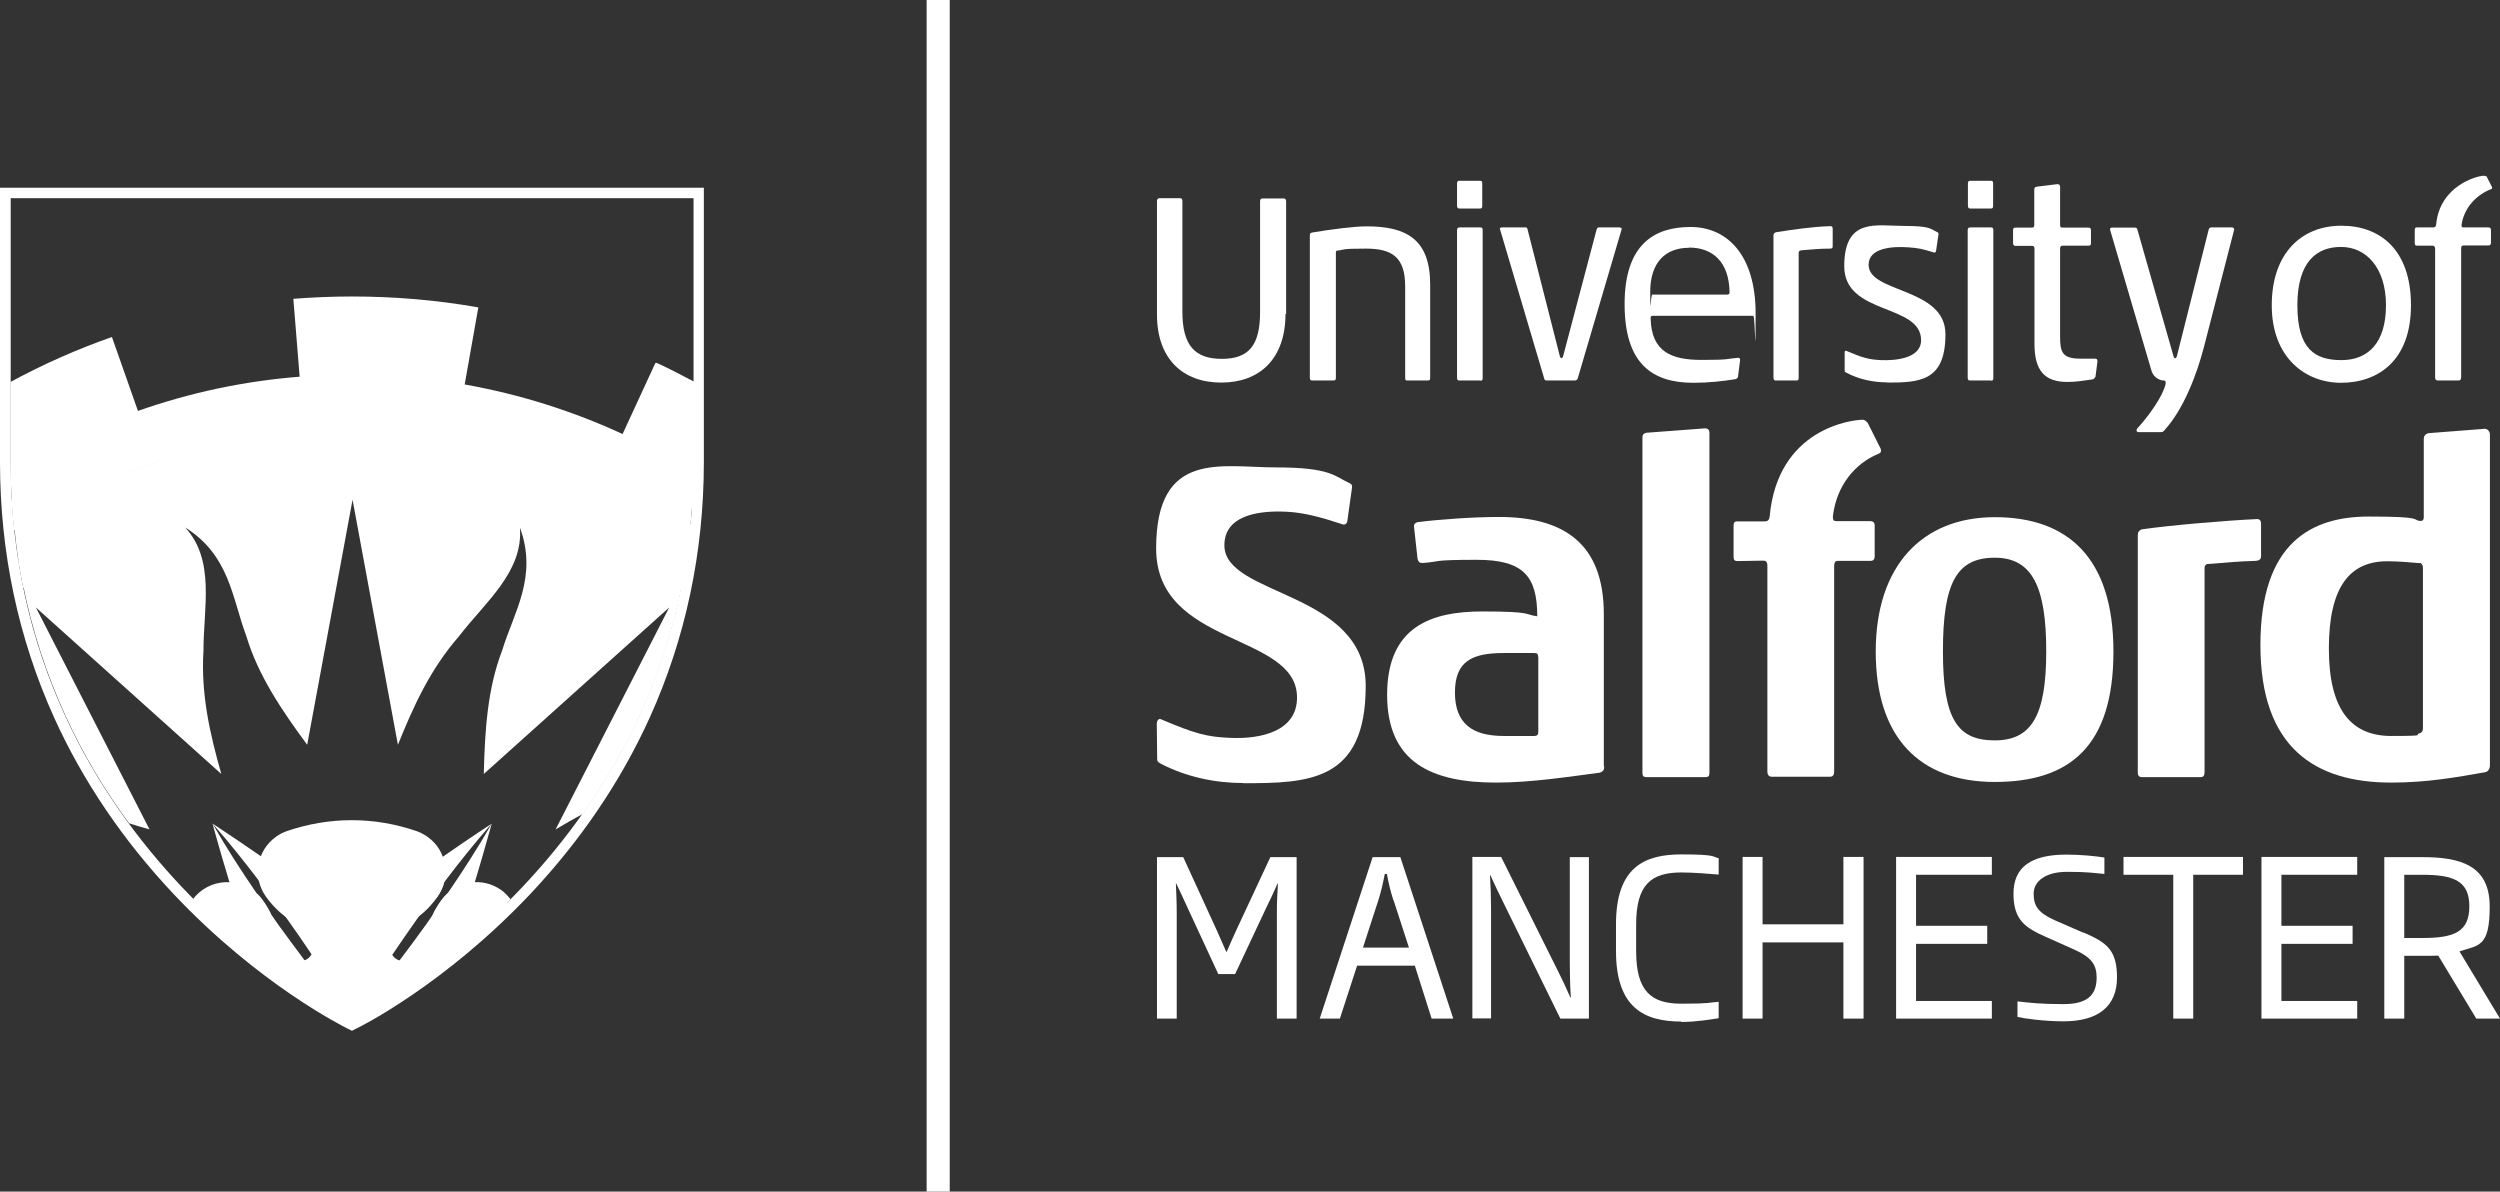
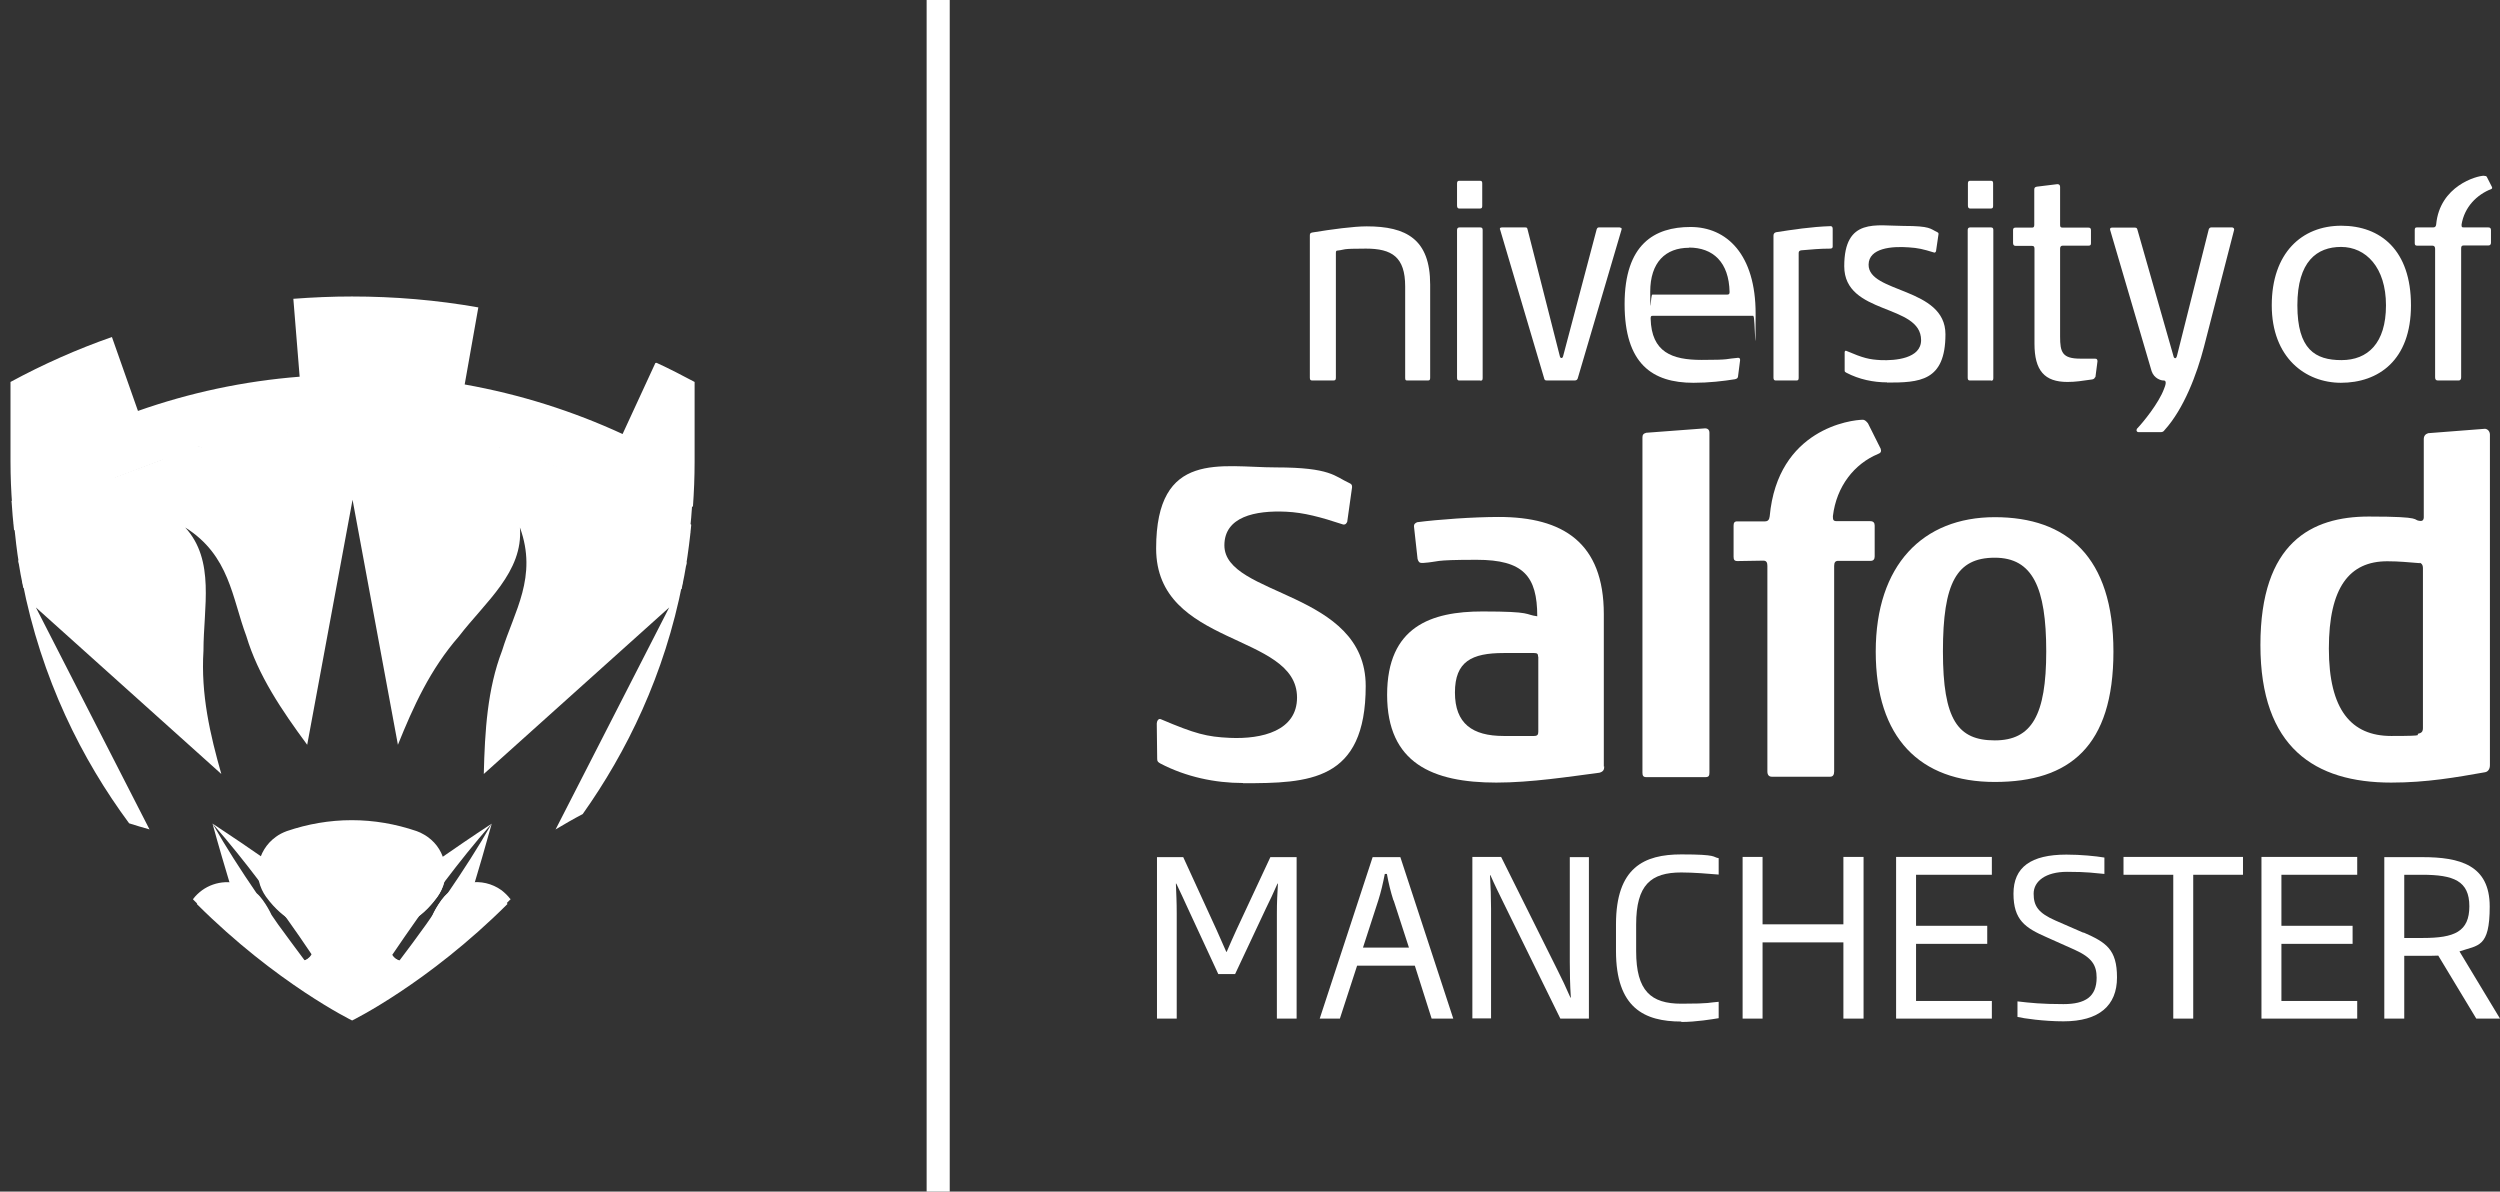
<svg xmlns="http://www.w3.org/2000/svg" id="Layer_1" version="1.1" viewBox="0 0 1190.6 567.5">
  <rect x="0" y="0" width="1190.6" height="567.5" fill="#333333" stroke="none" />
  <defs>
    <style>
      .st0 {
        fill: #fff;
      }
    </style>
  </defs>
  <path class="st0" d="M608.1,485.1v-50c0-5.6.2-9,.5-14.3h-.2c-1.8,4.2-3.6,7.9-5.5,11.8l-14.7,31.3h-8l-14.5-31.3c-1.8-3.9-3.6-7.9-5.5-11.8h-.2c.2,5.3.4,8.6.4,14.3v50h-9.4v-76.9h12.5l15.9,34.7c1.5,3.3,3.1,7.1,4.6,10.4h.2c1.4-3.4,3.2-7.2,4.7-10.6l16.1-34.5h12.5v76.9h-9.4,0Z" />
  <path class="st0" d="M663.6,428.8c-1.3-4.1-2.3-8.1-3.1-12.6h-1c-.9,4.6-1.8,8.5-3.1,12.6l-7.3,22.5h21.9l-7.3-22.5h0ZM681.8,485.1l-8-25.2h-27.5l-8.2,25.2h-9.6l25.2-76.9h13.2l25.2,76.9h-10.2Z" />
  <path class="st0" d="M743.1,485.1l-27.1-55.2c-1.9-3.9-4.2-8.5-6.2-13.1h-.2c.3,5.1.5,10.7.5,16v52.2h-8.9v-76.9h13.7l26.8,53.8c1.9,3.7,4.4,9,6.2,13.2h.2c-.4-6.1-.5-12.1-.5-16.9v-50h9.1v76.9h-13.6,0Z" />
  <path class="st0" d="M800.7,486.5c-17.6,0-31.1-6.5-31.1-33.6v-12.7c0-27.1,13.4-33.3,31.1-33.3s14.7,1.3,17.8,1.8v7.8c-4.7-.4-12.1-1-17.8-1-14.5,0-21.5,5.9-21.5,24.8v12.7c0,19,7.1,25,21.5,25s13.1-.6,17.8-.9v7.8c-3.1.5-10.7,1.8-17.8,1.8h0Z" />
  <polygon class="st0" points="877.9 485.1 877.9 448.8 839.4 448.8 839.4 485.1 829.9 485.1 829.9 408.1 839.4 408.1 839.4 440.2 877.9 440.2 877.9 408.1 887.5 408.1 887.5 485.1 877.9 485.1 877.9 485.1" />
  <polygon class="st0" points="903 485.1 903 408.1 948.6 408.1 948.6 416.6 912.5 416.6 912.5 440.9 946.4 440.9 946.4 449.5 912.5 449.5 912.5 476.7 948.6 476.7 948.6 485.1 903 485.1 903 485.1" />
  <polygon class="st0" points="1044.5 416.6 1044.5 485.1 1035 485.1 1035 416.6 1011.3 416.6 1011.3 408.1 1068.2 408.1 1068.2 416.6 1044.5 416.6 1044.5 416.6" />
  <polygon class="st0" points="1077 485.1 1077 408.1 1122.6 408.1 1122.6 416.6 1086.5 416.6 1086.5 440.9 1120.4 440.9 1120.4 449.5 1086.5 449.5 1086.5 476.7 1122.6 476.7 1122.6 485.1 1077 485.1 1077 485.1" />
  <path class="st0" d="M1153.6,416.6h-8.6v30.1h8.9c15,0,22.1-3,22.1-15.1s-7.5-15-22.5-15h0ZM1179.3,485.1l-18.1-30c-2.1.1-5,.1-7.3.1h-8.9v29.9h-9.5v-76.9h18.1c17.8,0,32.1,3.7,32.1,23.5s-5.5,18.3-14.4,21.4l19.3,32h-11.3Z" />
  <path class="st0" d="M992.2,444.2l-13.3-5.8c-8.2-3.6-10.4-6.9-10.4-12.8s5.7-10.4,15.9-10.4,12.9.6,17.8,1v-7.8c-4.2-.7-11.2-1.4-18.1-1.4-16.9,0-25.2,6-25.2,18.6s5.6,16.3,15.9,20.8l13.2,5.9c8.2,3.7,10.5,7.3,10.5,13.3,0,9-5.3,12.6-15.8,12.6s-15.9-.6-21.9-1.3v7.4c2.8.7,12.6,2.1,21.9,2.1,17,0,25.5-7.5,25.5-20.9s-5.2-16.7-15.9-21.4h0Z" />
  <path class="st0" d="M591.9,372.9c-13.2,0-27.1-2.9-39.3-9.3-1-.6-1.5-.9-1.5-2.1l-.2-16.9c0-1,.7-2.6,1.9-2.1,16.5,7,21.9,8.4,32.9,8.9,15.4.7,32-3.4,32-19.2,0-31.1-67.1-23.9-67.1-71s31-38.6,57.1-38.6,28,4.3,34.8,7.4c.9.4,1.4.8,1.4,1.7v.4l-2.3,16.4c-.4.8-.8,1.3-1.5,1.3s-.2,0-.4,0c-10.9-3.6-18.8-5.7-27.1-6.1-14.9-.7-29.5,2.4-29.5,16,0,24.5,67.3,21.5,67.3,67s-27.1,46.3-58.5,46.3h.1Z" />
  <path class="st0" d="M732.5,312.7c0-1.3-.4-1.7-1.9-1.7h-14.5c-15.2,0-23.2,4-23.2,18.8s8.3,20.7,23.2,20.7h14.4c1.7,0,2.1-.6,2.1-2.1v-35.6h0ZM764,365c0,1.5-.4,2.5-2.3,3-14.5,1.9-32.6,4.7-49.1,4.7-30.3,0-52-9.2-52-41.8s21.1-39.7,45.4-39.7,19.9,1.5,26.1,2.3c0-19.2-6.7-26.9-28.8-26.9s-17.2.9-25.5,1.5h-.6c-1.4,0-1.7-.7-2.1-1.9l-1.7-15.4v-.4c0-.8.6-1.3,1.5-1.7,10-1.3,26.7-2.5,38.9-2.5,30.5,0,50,12.2,50,46.3v72.6h0Z" />
  <path class="st0" d="M812.2,370.1h-28.2c-1.4,0-1.8-.7-1.8-2.1v-159.6c0-1.3.4-1.9,1.8-2.3l28-2.1c1.3,0,2.1.7,2.1,2.1v161.9c0,1.5-.4,2.1-1.9,2.1h0Z" />
  <path class="st0" d="M950,265.6c-18.2,0-24.7,12-24.7,44.6s7.1,42.4,24.7,42.4,24.5-12,24.5-42.4-6.5-44.6-24.5-44.6h0ZM950,372.4c-35.6,0-56.7-20.9-56.7-62.1s22.4-64,56.7-64,56.5,18.8,56.5,64-20.9,62.1-56.5,62.1h0Z" />
  <path class="st0" d="M1152.4,268.2c-5.2-.4-9.8-.9-15.5-.9-18,0-27.8,12.4-27.8,41.6s10.7,41.6,29.7,41.6,10-.6,13.6-1.3c1.2-.4,1.5-1.3,1.5-2.4v-76.4c0-1.3-.6-2.1-1.5-2.4h0ZM1183.3,367.8c-13.6,2.4-27.6,4.9-44.5,4.9-36.3,0-62.3-16.6-62.3-65.5s24.4-61.2,51.6-61.2,20.3,1.7,24.5,2.1h.4c.8,0,1.3-.7,1.3-1.7v-37.3c0-1.5.8-2.4,2.1-2.8l27.1-2.1c1.5.2,2.3,1.5,2.3,2.8v157.4c0,1.7-.8,3.2-2.5,3.4h0Z" />
-   <path class="st0" d="M1074.6,267.1c-8.2.2-14.4.8-23,1.5-1.2,0-1.7.9-1.7,1.9v97.2c0,1.7-.6,2.4-1.9,2.4h-28c-1.2,0-1.9-.7-1.9-2.1v-113.1c0-1.5.6-2.3,1.9-2.8,13.1-1.9,39.7-4.2,55-4.9,1.2,0,1.8.9,1.8,2.1v15.8c0,1-.8,1.9-2.1,1.9h0Z" />
  <path class="st0" d="M898.8,182.1c-6.6,0-13.4-1.4-19.5-4.6-.5-.3-.8-.4-.8-1v-8.4c-.1-.6.2-1.3.8-1,8.2,3.5,10.9,4.1,16.4,4.4,6.8.3,19.2-.7,19.2-9.5,0-17.5-36.6-11.8-36.6-35.2s15.4-19.2,28.3-19.2,12.6,1.4,15.9,2.9c.4.2.7.4.7.8v.2l-1.2,8.2c-.2.4-.4.6-.8.6s.1,0,0,0c-5.5-1.7-7.7-2.2-12.2-2.5-8-.6-19,.3-19.1,8.2-.2,13.7,36.6,10.7,36.6,33.2s-12.4,23-28,23h.1Z" />
-   <path class="st0" d="M612.2,149.5c0,21.4-12.3,32.7-30.6,32.7s-30.6-11.3-30.6-32.4v-54c0-.9.4-1.4,1.2-1.4h9.9c.7,0,1,.5,1,1.4v52.6c0,16.2,6,22.5,18.8,22.5s18.2-6.4,18.2-22.3v-52.7c0-.9.3-1.4,1.2-1.4h9.9c.8,0,1.3.4,1.3,1.3v53.8h-.1Z" />
  <path class="st0" d="M680.2,181.2h-10c-.8,0-1-.2-1-1.3v-43.5c0-14-6.3-18-18.7-18s-9.6.5-13.3.9c-.9,0-1,.3-1,1.3v59.3c0,1-.3,1.3-1.2,1.3h-10c-.8,0-1.2-.2-1.2-1.3v-67.7c0-1,.2-1.3,1.3-1.5,9.2-1.5,19.5-2.9,25.8-2.9,18.8,0,30.2,6.1,30.2,27.7v44.4c0,.9-.2,1.3-1,1.3h0Z" />
  <path class="st0" d="M704.9,181.2h-10c-.7,0-1-.4-1-1.3v-70.3c0-.8.3-1.3,1.2-1.3h9.8c.9,0,1.2.4,1.2,1.2v70.5c0,.9-.2,1.3-1,1.3h0ZM705.9,98c0,.9-.2,1.3-1,1.3h-10c-.6,0-1-.4-1-1.4v-10.5c0-.9.3-1.3,1-1.3h10c.8,0,1,.4,1,1.3v10.6h0Z" />
  <path class="st0" d="M771.5,108.3h-9.9c-.7,0-.9.2-1.2.9l-16,60.5c-.2.6-.4.8-.8.8-.3,0-.6-.3-.7-.7l-15.4-60.5c-.2-.8-.3-1-1.2-1h-10.8c-.8,0-1.2.2-1.2.6s0,.2.1.4l20.9,70.6c.2.9.4,1.3,1.3,1.3h13.3c.9,0,1.4-.4,1.6-1.4l20.7-70.3s.1-.4.1-.5c0-.4-.3-.6-.9-.6h0Z" />
  <path class="st0" d="M804.4,118c-11.2,0-18.5,6.9-18.5,21s.2,1.3,1,1.3h35.5c.8,0,1.3-.1,1.3-1.2-.3-14.3-7.9-21.2-19.4-21.2h0ZM835,150.4h-47.9c-.7,0-1,.1-1,1.3.4,16.1,10.2,19.7,24.3,19.7s11.1-.5,17.3-1c.4,0,1,.1,1,.9v.3l-1,7.8c-.2.9-.6.9-1.4,1.2-5.6.9-12.5,1.7-19.8,1.7-19.6,0-32.8-9-32.8-37.5s14.2-36.7,31.4-36.7,31,13,31,41.3-.3,1.3-1,1.3h0Z" />
  <path class="st0" d="M948.1,181.2h-10c-.7,0-1-.4-1-1.3v-70.3c0-.8.3-1.3,1.2-1.3h9.8c.9,0,1.2.4,1.2,1.2v70.5c0,.9-.2,1.3-1,1.3h0ZM949.2,98c0,.9-.2,1.3-1,1.3h-10c-.6,0-1-.4-1-1.4v-10.5c0-.9.3-1.3,1-1.3h10c.8,0,1,.4,1,1.3v10.6h0Z" />
  <path class="st0" d="M997.8,179.5c-.3.8-.6,1-1.4,1.2-5,.7-7.8,1.2-11.8,1.2-10.9,0-15.7-5.4-15.7-18.2v-45.3c0-.9-.3-1.3-1.2-1.3h-7.8c-.8,0-1.2-.5-1.2-1.4v-6.1c0-.8.3-1.2,1.2-1.2h7.9c.7,0,1-.4,1-1.3v-16.7c0-.9.2-1.3,1.2-1.5l9.8-1.2c.8,0,1.3.4,1.3,1.3v18.1c0,.9.2,1.3,1.2,1.3h12.3c.9,0,1.2.4,1.2,1.3v6.1c0,.8-.2,1.2-1.2,1.2h-12.3c-.8,0-1.2.5-1.2,1.4v41.9c0,7.4,1,10.5,9.6,10.5h7c1,0,1.2.5,1.2,1.3l-1,7.7h0Z" />
  <path class="st0" d="M871.7,118.4c-5.1,0-8.8.4-13.8.8-.9.1-1.3.5-1.3,1.3v59.4c0,.9-.2,1.3-1,1.3h-10c-.6,0-1-.4-1-1.3v-67.6c0-.9.3-1.4,1.2-1.7,7.8-1.2,16.7-2.6,26-2.9.7,0,1,.5,1,1.3v8.4c0,.6-.3,1-1.2,1h0Z" />
  <path class="st0" d="M1063.3,108.3h-10.2c-.6,0-1,.4-1.2.9l-15.2,60.5c-.2.6-.4.8-.7.9-.4,0-.8-.3-.9-1l-17.2-60.3c-.2-.8-.6-.9-1.3-.9h-10.7c-.6,0-1,.2-1,.7v.3l19.8,67.4c1.2,3.5,4.5,4.4,5.5,4.4h.3c.7,0,.9.5.9,1.2,0,0,0,.9-.8,2.8-2.5,6.8-10,16-12.9,19-.1.3-.2.5-.2.7,0,.5.4.9.9.9h10.8c.7,0,1.3-.4,1.6-.9,9.3-10.2,15.5-26.9,18.8-39.6l14.4-55.9h0c0-.6-.3-1-.8-1h0l.2-.2Z" />
  <path class="st0" d="M887.3,199.9c-5.6,0-40.7,4.3-44.5,46-.2,1.7-.9,2.4-2.3,2.4h-13.2c-1.3,0-1.7.7-1.7,2.1v14.7c0,1.5.4,2.1,1.9,2.1l12.3-.2c1.5,0,1.9,1,1.9,2.5v97.9c0,1.7.8,2.5,2.1,2.5h27.8c1.3,0,1.9-.9,1.9-2.5v-97.9c0-1.7.6-2.4,1.9-2.4h15.5c1.3,0,1.9-.8,1.9-2.1v-14.7c0-1.3-.6-2.1-2.1-2.1h-15.9c-1.8,0-1.9-.7-1.9-2.4,1.7-14.2,10.2-24.9,21.5-29.6,0,0,.2-.1.6-.3.1,0,.2-.1.3-.2.1,0,.2-.2.3-.3h0s.1-.1.1-.2,0-.2.1-.2h0c.1-.4,0-.8-.2-1.4,0,0,0-.2-.2-.4l-5.8-11.6c-.8-1-1.6-1.7-2.4-1.7h.1Z" />
  <path class="st0" d="M1114.9,117.6c-11.4,0-20.8,6.8-20.8,27.8s8.5,26.1,21,26.1,21.2-8,21.2-26.1-9.6-27.8-21.4-27.8h0ZM1114.9,182.3c-17,0-33-12-33-36.9s14.3-37.9,33.1-37.9,33.2,11.7,33.2,37.9-15.5,36.9-33.4,36.9h0Z" />
  <path class="st0" d="M1182.9,83.7c-3.3,0-21,4.8-22.7,23.2-.1,1-.6,1.4-1.4,1.4h-7.8c-.8,0-1,.4-1,1.3v6.1c0,.9.2,1.3,1.2,1.3h7.3c.9,0,1.2.7,1.2,1.5v61.2c0,1,.4,1.5,1.3,1.5h9.9c.8,0,1.2-.5,1.2-1.5v-61.4c0-1,.3-1.4,1.2-1.4h11.8c.8,0,1.2-.5,1.2-1.3v-6c0-.8-.3-1.3-1.3-1.3h-11.7c-1,0-1-.3-1-1.4,1.4-8.4,7.3-14.2,14.2-16.9.2-.1.6-.4.2-1.1l-2.4-4.7c-.3-.4-.6-.4-.9-.4h0Z" />
  <rect class="st0" x="441.3" width="11" height="567.5" />
  <g>
    <path class="st0" d="M167.7,486s36-17.6,74-55.5c-.1-.1-.2-.3-.3-.4-1-1.4-2.3-2.6-3.7-3.7-8.2-6-19.7-4.1-25.7,4.1-8.3,11.5-5.8,17.2-12.6,26.6-2.8,3.9-8.2,4.7-12.1,1.9-3.9-2.8-4.7-8.2-1.9-12.1,6.8-9.4,13-8.7,21.4-20.2,6-8.2,4.1-19.7-4.1-25.7-1.5-1.1-3.1-1.9-4.8-2.5-9.5-3.3-19.7-5.1-30.2-5.1s-20.7,1.8-30.2,5.1c-1.7.6-3.3,1.4-4.8,2.5-8.2,6-10.1,17.5-4.1,25.7,8.3,11.5,14.5,10.8,21.4,20.2,2.8,3.9,1.9,9.3-1.9,12.1-3.9,2.8-9.3,1.9-12.1-1.9-6.8-9.4-4.2-15.1-12.6-26.6-6-8.2-17.5-10-25.7-4.1-1.5,1.1-2.7,2.3-3.7,3.7-.1.2-.2.3-.3.4,38.1,38,74,55.5,74,55.5h0Z" />
    <path class="st0" d="M192.6,470.3c-5.1-8.2-14.1-13.7-24.5-13.7s-19.7,5.7-24.7,14.1c14.6,9.8,24.3,14.6,24.3,14.6,0,0,10-4.9,25-15h0Z" />
    <path class="st0" d="M328.5,253.5c.5-4.6.9-9.3,1.2-14l-28-17c-7.2-4.3-16.6-2.1-22.5,4.8l-22.6-8.5c.1-9.2-5.6-17.2-14-18.6l-45-7.3c-8.1-1.3-15.9,4-18.8,12.3h-23.7c-3-8.3-10.8-13.7-18.8-12.3l-45,7.3c-8.3,1.3-14.1,9.3-14,18.6l-22.6,8.5c-5.9-6.9-15.3-9.1-22.5-4.8l-26.7,16.1c.3,4.8.7,9.4,1.2,14l32.1-19.4s.6-.1.8-.2c-3.1,1.6-2,4.8-1,7.4.9,2.5,1.9,5.1,4.6,5.1s.9-.1,1.5-.3l-36,21.8c.7,4.4,1.5,8.8,2.4,13,.8-.3,1.5-.6,2.2-1l39-23.6c5.4-3.3,8-9.4,7.6-15.9l21.8-8.3c3.9,5.1,9.8,7.9,15.9,6.9l45-7.3c6.4-1,11.2-6,13.1-12.4h22.9c1.9,6.4,6.7,11.4,13.1,12.5l45,7.3c6.1,1,12-1.9,15.9-6.9l21.8,8.3c-.4,6.4,2.2,12.6,7.6,15.9l39,23.6c1.2.7,2.4,1.2,3.6,1.5.9-4.2,1.7-8.4,2.4-12.7l-37.4-22.6c.5.2,1,.3,1.5.3,2.7,0,3.6-2.6,4.6-5.1,1-2.6,2.1-5.8-1-7.4.3,0,.6,0,.8.2l33.4,20.2h0ZM96.8,225.6l.7-.2c4-1.5,2.6-5.1,1.6-7.7-.9-2.5-1.9-5.1-4.6-5.1s-1,.1-1.6.3c.1,0,.2-.2.3-.2l43.9-7.1c-2.5.9-2.5,4-2.5,6.3s0,6.7,4.2,6.7h1.2l-43.2,7h0ZM239.3,212.6c-2.7,0-3.6,2.6-4.6,5.1-1,2.6-2.4,6.2,1.6,7.7l.7.2-43.2-7h1.3c4.2,0,4.2-3.9,4.2-6.7s0-5.5-2.5-6.3l43.8,7.1s.2.2.3.2c-.6-.2-1.1-.3-1.6-.3h0Z" />
-     <path class="st0" d="M192.7,465.6c-1.5-1.9-3.3-3.7-5.2-5.2,1.9,1.5,3.7,3.3,5.2,5.2Z" />
    <path class="st0" d="M172.7,453.8c.9.2,1.9.3,2.8.6-.9-.2-1.8-.4-2.8-.6Z" />
    <path class="st0" d="M193.2,466.3c.6.8,1.1,1.6,1.6,2.4-.5-.8-1-1.7-1.6-2.4Z" />
    <path class="st0" d="M183.4,457.6c-2.1-1.2-4.5-2.2-6.9-2.9,2.4.7,4.7,1.7,6.9,2.9Z" />
    <path class="st0" d="M171.6,453.7c-1.3-.2-2.6-.3-3.9-.3-7.7,0-14.8,2.8-20.3,7.3,5.5-4.6,12.6-7.3,20.3-7.3s2.6.1,3.9.3Z" />
-     <path class="st0" d="M186.7,459.7c-.8-.6-1.5-1.1-2.4-1.6.8.5,1.6,1,2.4,1.6Z" />
-     <path class="st0" d="M196.6,405.7c-1.3-.7-2.5-1-4-1.3-1.2-.2-2.8,0-4,.1-2.6.4-5,1.3-7.3,2.1-4.6,1.7-9.1,3.5-13.7,3.5s-9-1.8-13.7-3.5c-2.3-.8-4.7-1.7-7.3-2.1-2.6-.4-5.6-.2-8,1.2-2.4,1.3-4.3,3.6-5.1,6.3-.7,2.6-.4,5.5.9,7.8,2.9,4.2,6.8,7.5,11.1,9.9h0q0,0,0,0c1.5,1,3.1,2.1,4.7,3.4h0s-3.6-3.5-5.7-6.5-4.1-10.6,2.9-8.9c6.9,1.7,8.1,4.4,20.2,4.4s13.2-2.6,20.2-4.4c7-1.7,5,6,2.9,8.9-2.1,3-5.7,6.5-5.7,6.5h0c1.7-1.3,3.3-2.4,4.7-3.4h0c4.3-2.4,8.2-5.7,11.1-9.9,2.8-4.7.9-11.5-4.2-14.1h0Z" />
+     <path class="st0" d="M186.7,459.7c-.8-.6-1.5-1.1-2.4-1.6.8.5,1.6,1,2.4,1.6" />
    <path class="st0" d="M167.6,453.4c1,0,2,.1,3,.2,0-2.9,0-5.7-.3-8.6-.3-4.5-.8-9-1.8-13.4-1,4.5-1.7,8.9-2,13.4-.3,2.8-.3,5.7-.4,8.5.5,0,1,0,1.5,0h0Z" />
    <path class="st0" d="M234.2,392.2h0c-6.5,11.4-13.6,22.4-21,33.2-1,.9-2,2-2.9,3.2-1.9,2.6-3.2,4.9-4.2,7.1-1,1.5-2.1,3-3.2,4.6-4.2,5.8-8.4,11.6-12.7,17.2-.6-.2-1.2-.4-1.8-.8-.7-.5-1.2-1.2-1.7-1.8,4-5.9,8-11.7,12.1-17.5.3-.4.6-.8.8-1.2,2.6-2.1,5.5-4.8,8.6-9,1.5-2.1,2.6-4.5,3.3-7,7.2-9.5,14.7-18.9,22.6-27.9-9,5.9-17.9,12-26.7,18.1.2.8.4,1.5.6,2.3.7,4.4-.3,8.7-2.9,12.2-4.2,5.8-7.8,8.3-11.3,10.8-3.3,2.3-6.6,4.7-10.1,9.4-2.9,4-2.6,9.5.6,13.1,1.4.8,2.7,1.8,3.9,2.9,4.5,1.9,9.8.6,12.7-3.5,3.4-4.7,4.7-8.7,5.8-12.5,1.3-4.1,2.6-8.3,6.8-14.1,2.8-3.9,7-6.1,11.4-6.7,3.2-10.6,6.3-21.3,9.3-32.1h0Z" />
    <path class="st0" d="M137.5,460.4c2.9,1.7,6.4,1.8,9.5.6,1.3-1,2.6-2,4-2.9,3.1-3.6,3.4-9,.5-13.1-3.4-4.7-6.8-7.1-10-9.4-3.5-2.5-7.1-5-11.3-10.8-2.6-3.5-3.6-7.9-2.9-12.2.1-.8.4-1.5.6-2.3-8.8-6.1-17.7-12.2-26.7-18.1h0c7.9,9,15.4,18.4,22.6,27.9.6,2.5,1.7,4.8,3.3,7,3.1,4.2,6,6.9,8.5,9,.3.4.6.8.9,1.2,4.1,5.8,8.2,11.6,12.1,17.5-.4.7-1,1.3-1.7,1.8-.6.4-1.2.6-1.8.8-4.3-5.7-8.5-11.5-12.7-17.2-1-1.5-2.1-3-3.1-4.5-1-2.1-2.3-4.5-4.2-7.1-.9-1.2-1.8-2.3-2.9-3.2-7.4-10.8-14.5-21.8-21-33.2h0c2.9,10.7,6.1,21.4,9.3,32.1,2.2.3,4.4.9,6.4,2.1,2,1.2,3.6,2.6,5,4.5,4.2,5.8,5.5,10,6.8,14.1,1.2,3.8,2.4,7.8,5.8,12.5.9,1.2,1.9,2.2,3.2,2.9h0Z" />
    <path class="st0" d="M312.1,172.9l-15.6,33.8c-23.6-10.9-48.8-18.9-75.2-23.6l6.5-36.7c-19.7-3.5-40-5.2-60.2-5.2h0c-9.3,0-18.7.4-27.9,1.1l3,37.1c-26.8,2.1-52.6,7.7-77,16.3l-12.4-35.2c-16.6,5.8-32.8,13-48.3,21.4v38.1c0,7.1.3,13.9.8,20.6l27.7-16.7c2-1.2,4.3-1.9,6.8-1.9,4,0,7.9,1.7,11,4.6l-9,3.4c-.6-.2-1.3-.3-1.9-.3-1,0-2,.3-2.8.7l-31,18.7c.7,6.7,1.4,13.4,2.5,19.8l37.9-22.9c.7-.4,1.1-1,1.5-1.6l8.9-3.4c0,.7,0,1.4-.2,2.1-.7,4.1-3,7.4-6.2,9.4l-39,23.6c-.4.3-.9.4-1.4.6,9.1,46.8,28.5,85.1,50.9,115.4,3.2,1,6.4,2,9.7,2.9,0,0-.1.2-.2.2l.2-.2h0l-54.1-105.7,88.3,79.3c-5.3-18.7-9.8-37.8-8.5-58.7,0-20.6,5.7-43-8.7-58.7,21.2,13.3,22.3,33.6,29.1,51.7,5.6,18.7,16.9,35.4,29,51.8h-.2.2l21.6-116.7,21.6,116.7c7.3-18.1,15.3-35.9,29.1-51.7,12.5-16.3,30.7-30.6,29-51.8,8.6,23.5-2.8,40.1-8.5,58.7-7,18.2-8.2,38.3-8.7,58.7h0l88.3-79.3-54.1,105.7h0s.1.2.2.2c0,0-.1-.2-.2-.2,4.2-2.5,8.5-5,12.9-7.3,20.9-29.5,39-66.2,47.6-110.5-.9-.3-1.9-.7-2.8-1.2l-39-23.6c-3.3-2-5.5-5.3-6.2-9.4-.1-.7-.2-1.4-.2-2.1l8.8,3.3c.4.7,1,1.3,1.7,1.7l39,23.6s.2,0,.3.1c1-6.4,1.9-13,2.5-19.7l-32.4-19.6c-.8-.5-1.8-.7-2.8-.7s-1.3.1-1.9.3l-9-3.4c3.1-2.9,7-4.6,11-4.6s4.7.6,6.8,1.9l29.1,17.6c.5-7,.8-14.1.8-21.4v-38.1c-6-3.2-12-6.3-18.1-9.1h-.2ZM195.2,194.5c.7,0,1.4,0,2,.2l45,7.3c3.8.6,7.1,2.9,9.3,6.4,1.4,2.2,2.2,4.8,2.5,7.4l-9.1-3.4c-1-1.5-2.3-2.5-4-2.8l-45-7.3c-1.4-.2-2.9.2-4.2,1.1h-9.9c2.7-5.3,7.7-8.9,13.2-8.9h0ZM82.3,208.4c2.2-3.5,5.5-5.8,9.3-6.4l45-7.3c.7-.1,1.4-.2,2-.2,5.5,0,10.5,3.6,13.2,8.9h-9.8c-1.3-.9-2.8-1.4-4.2-1.1l-45,7.3c-1.6.3-3,1.3-4,2.8l-9.1,3.4c.3-2.7,1.1-5.2,2.5-7.4ZM44.5,243.6c-.5.2-.9.3-1.4.3-1.9,0-2.6-1.7-3.7-4.4-1.3-3.3-1.8-5.4,1-6.5l52.7-19.9c.5-.2.9-.3,1.4-.3,1.9,0,2.6,1.7,3.7,4.4,1.2,3.1,1.8,5.4-1,6.4l-52.7,19.9h0ZM141.9,227.9l-45,7.3c-.7.1-1.4.2-2,.2h0c-3.8,0-7.4-1.8-10.1-4.6l8.8-3.3c.5.1.9.2,1.4.2s.6,0,.8,0l45-7.3c.9-.2,1.7-.6,2.4-1.2h9.3c-1.9,4.6-5.7,8-10.5,8.8ZM138.8,217c-3,0-3.3-2.4-3.3-5.7s.2-5.7,3.3-5.7h56.3c3,0,3.3,2.1,3.3,5.7s-.2,5.7-3.3,5.7h-56.3ZM236.8,235.1l-45-7.3c-3.8-.6-7.1-2.9-9.3-6.4-.5-.8-.9-1.5-1.2-2.4h9.2c.8.6,1.6,1,2.5,1.2l45,7.3s.5,0,.8,0c.5,0,1-.1,1.4-.2l8.7,3.3c-3.3,3.4-7.7,5.2-12.1,4.5h0ZM293.3,233c2.9,1.1,2.3,3.1,1,6.5-1,2.8-1.8,4.4-3.7,4.4s-.9-.1-1.4-.3l-52.7-19.9c-2.8-1-2.2-3.4-1-6.4,1-2.8,1.8-4.4,3.7-4.4s.9.1,1.4.3l52.7,19.9h0Z" />
    <path class="st0" d="M243,428.1c-1.2-1.6-2.6-2.9-4.1-4.1-9.3-6.7-21.9-4.5-28.5,4.5-4.6,6.3-6.1,11.1-7.3,15.3-1.2,3.6-2.2,7.1-5.3,11.3-2.1,3-6.3,3.6-9.3,1.5-3-2.1-3.6-6.3-1.5-9.3,3.1-4.2,6-6.3,9.1-8.5,3.6-2.5,7.7-5.4,12.2-11.7,3.2-4.4,4.5-9.8,3.6-15.2-.9-5.4-3.7-10.1-8.2-13.3-.6-.4-1.1-.8-1.7-1.1-1.2-.7-2.4-1.3-3.6-1.7-10-3.4-20.3-5.2-30.9-5.2s-20.9,1.8-30.9,5.2c-1.9.7-3.7,1.6-5.3,2.8-4.4,3.2-7.3,7.9-8.2,13.3-.9,5.3.4,10.7,3.6,15.2,4.6,6.3,8.7,9.1,12.2,11.7,3.1,2.2,6.1,4.3,9.1,8.5,2.1,3,1.5,7.2-1.5,9.3-2.9,2.1-7.2,1.4-9.3-1.5-3-4.2-4.1-7.7-5.2-11.3-1.3-4.2-2.8-9-7.3-15.3-1.7-2.3-3.7-4.2-6.2-5.6-7-4.1-15.8-3.6-22.3,1.1-1.6,1.2-3,2.5-4.2,4.1,0,0-.1.1-.1.2.9.9,1.9,1.9,2.9,2.9.2-.2.3-.4.4-.6,1-1.3,2.1-2.4,3.4-3.3,5.3-3.9,12.3-4.2,18-.9,2,1.2,3.6,2.6,5,4.5,4.2,5.8,5.5,10,6.8,14.1,1.2,3.8,2.4,7.8,5.8,12.5.9,1.2,1.9,2.2,3.2,2.9,2.9,1.7,6.4,1.8,9.5.6,1.3-1,2.6-2,4-2.9,3.1-3.6,3.4-9,.5-13.1-3.4-4.7-6.8-7.1-10-9.4-3.5-2.5-7.1-5-11.3-10.8-2.6-3.5-3.6-7.9-2.9-12.2.7-4.4,3-8.2,6.6-10.7,1.3-.9,2.8-1.7,4.3-2.3,9.5-3.3,19.5-5,29.5-5s20.1,1.7,29.6,5c1.5.5,2.9,1.3,4.3,2.2,3.5,2.6,5.9,6.4,6.6,10.7.7,4.4-.3,8.7-2.9,12.2-4.2,5.8-7.8,8.3-11.3,10.8-3.3,2.3-6.6,4.7-10.1,9.4-2.9,4-2.6,9.5.6,13.1,1.4.8,2.7,1.8,3.9,2.9,4.5,1.9,9.8.6,12.7-3.5,3.4-4.7,4.7-8.7,5.8-12.5,1.3-4.1,2.6-8.3,6.8-14.1,5.3-7.3,15.4-9.1,22.9-3.6,1.3.9,2.4,2,3.4,3.3.2.2.3.4.4.6l2.9-2.9c0,0-.1-.1-.2-.2l-.2.2Z" />
    <path class="st0" d="M119,445.3c2.2,2.9,4.4,7.4,4.4,7.4-.8-2-1.3-3.9-1.8-5.6h0c-1-4.8-2.9-9.5-6.1-13.6-1.8-2-4.5-3.2-7.2-3.3-2.8-.1-5.5.9-7.5,2.9-.6.6-1.1,1.3-1.6,2,3.5,3.4,7.1,6.6,10.5,9.6.8-6.3,7.1-2.3,9.3.5h0Z" />
    <path class="st0" d="M234.3,433.1c-2-1.9-4.8-3-7.5-2.9-2.7.1-5.3,1.3-7.2,3.3-3.1,4.1-5,8.8-6,13.6h0q0-.1,0,0c-.5,1.7-1,3.6-1.8,5.6,0,0,2.2-4.6,4.4-7.5,2.1-2.9,8.5-6.9,9.3-.4,3.5-3,6.9-6.2,10.5-9.6-.5-.8-1-1.5-1.7-2.1h0Z" />
    <path class="st0" d="M148.4,466.1c2.5-2.5,6.5-2.5,9,0s2.5,6.5,0,9c-1.2,1.2-2.9,1.9-4.5,1.9,3.7,2.3,6.7,4,9.1,5.4,1-2,3.1-3.4,5.5-3.4s4.5,1.4,5.5,3.4c2.4-1.3,5.4-3.1,9.1-5.4-1.6,0-3.2-.6-4.5-1.9-2.5-2.5-2.5-6.5,0-9,2.5-2.5,6.5-2.5,9,0,1.9,1.9,2.3,4.8,1.2,7.2,1.8-1.2,3.6-2.4,5.5-3.7-2.6-4.2-6.2-7.9-10.6-10.5-4.6-2.7-9.9-4.1-15.3-4.1-8.1,0-15.7,3.1-21.5,8.9-1.8,1.8-3.2,3.7-4.4,5.8,1.9,1.3,3.7,2.5,5.5,3.7-1.1-2.4-.8-5.2,1.2-7.2h.1ZM167.6,458.2c3.5,0,6.3,2.9,6.4,6.3,0,3.5-2.9,6.4-6.4,6.3-3.5,0-6.3-2.9-6.3-6.4s2.9-6.3,6.3-6.3h0Z" />
    <path class="st0" d="M185.3,455c-5.3-3.1-11.5-4.8-17.7-4.8-9.4,0-18.2,3.6-24.8,10.2-1.9,1.9-3.6,4.1-5,6.4.9.6,1.8,1.2,2.6,1.8,5.6-9.2,15.7-15.3,27.2-15.3s11.4,1.6,16.1,4.4c4.6,2.6,8.4,6.4,11.1,11,.8-.6,1.7-1.2,2.5-1.8-3-4.8-7.1-8.9-12.1-11.9Z" />
-     <path class="st0" d="M330.3,94.4v125.6c0,185.6-162.6,265.2-162.6,265.2,0,0-162.6-79.6-162.6-265.2v-125.6h325.3M335.3,89.4H0v130.6c0,43,8.7,84,25.8,121.8,13.7,30.2,32.8,58.4,56.8,83.9,40.8,43.3,81.1,63.2,82.8,64.1l2.2,1.1,2.2-1.1c1.7-.8,41.9-20.8,82.8-64.1,24-25.5,43.1-53.7,56.8-83.9,17.1-37.8,25.8-78.8,25.8-121.8V89.4h.1Z" />
  </g>
</svg>